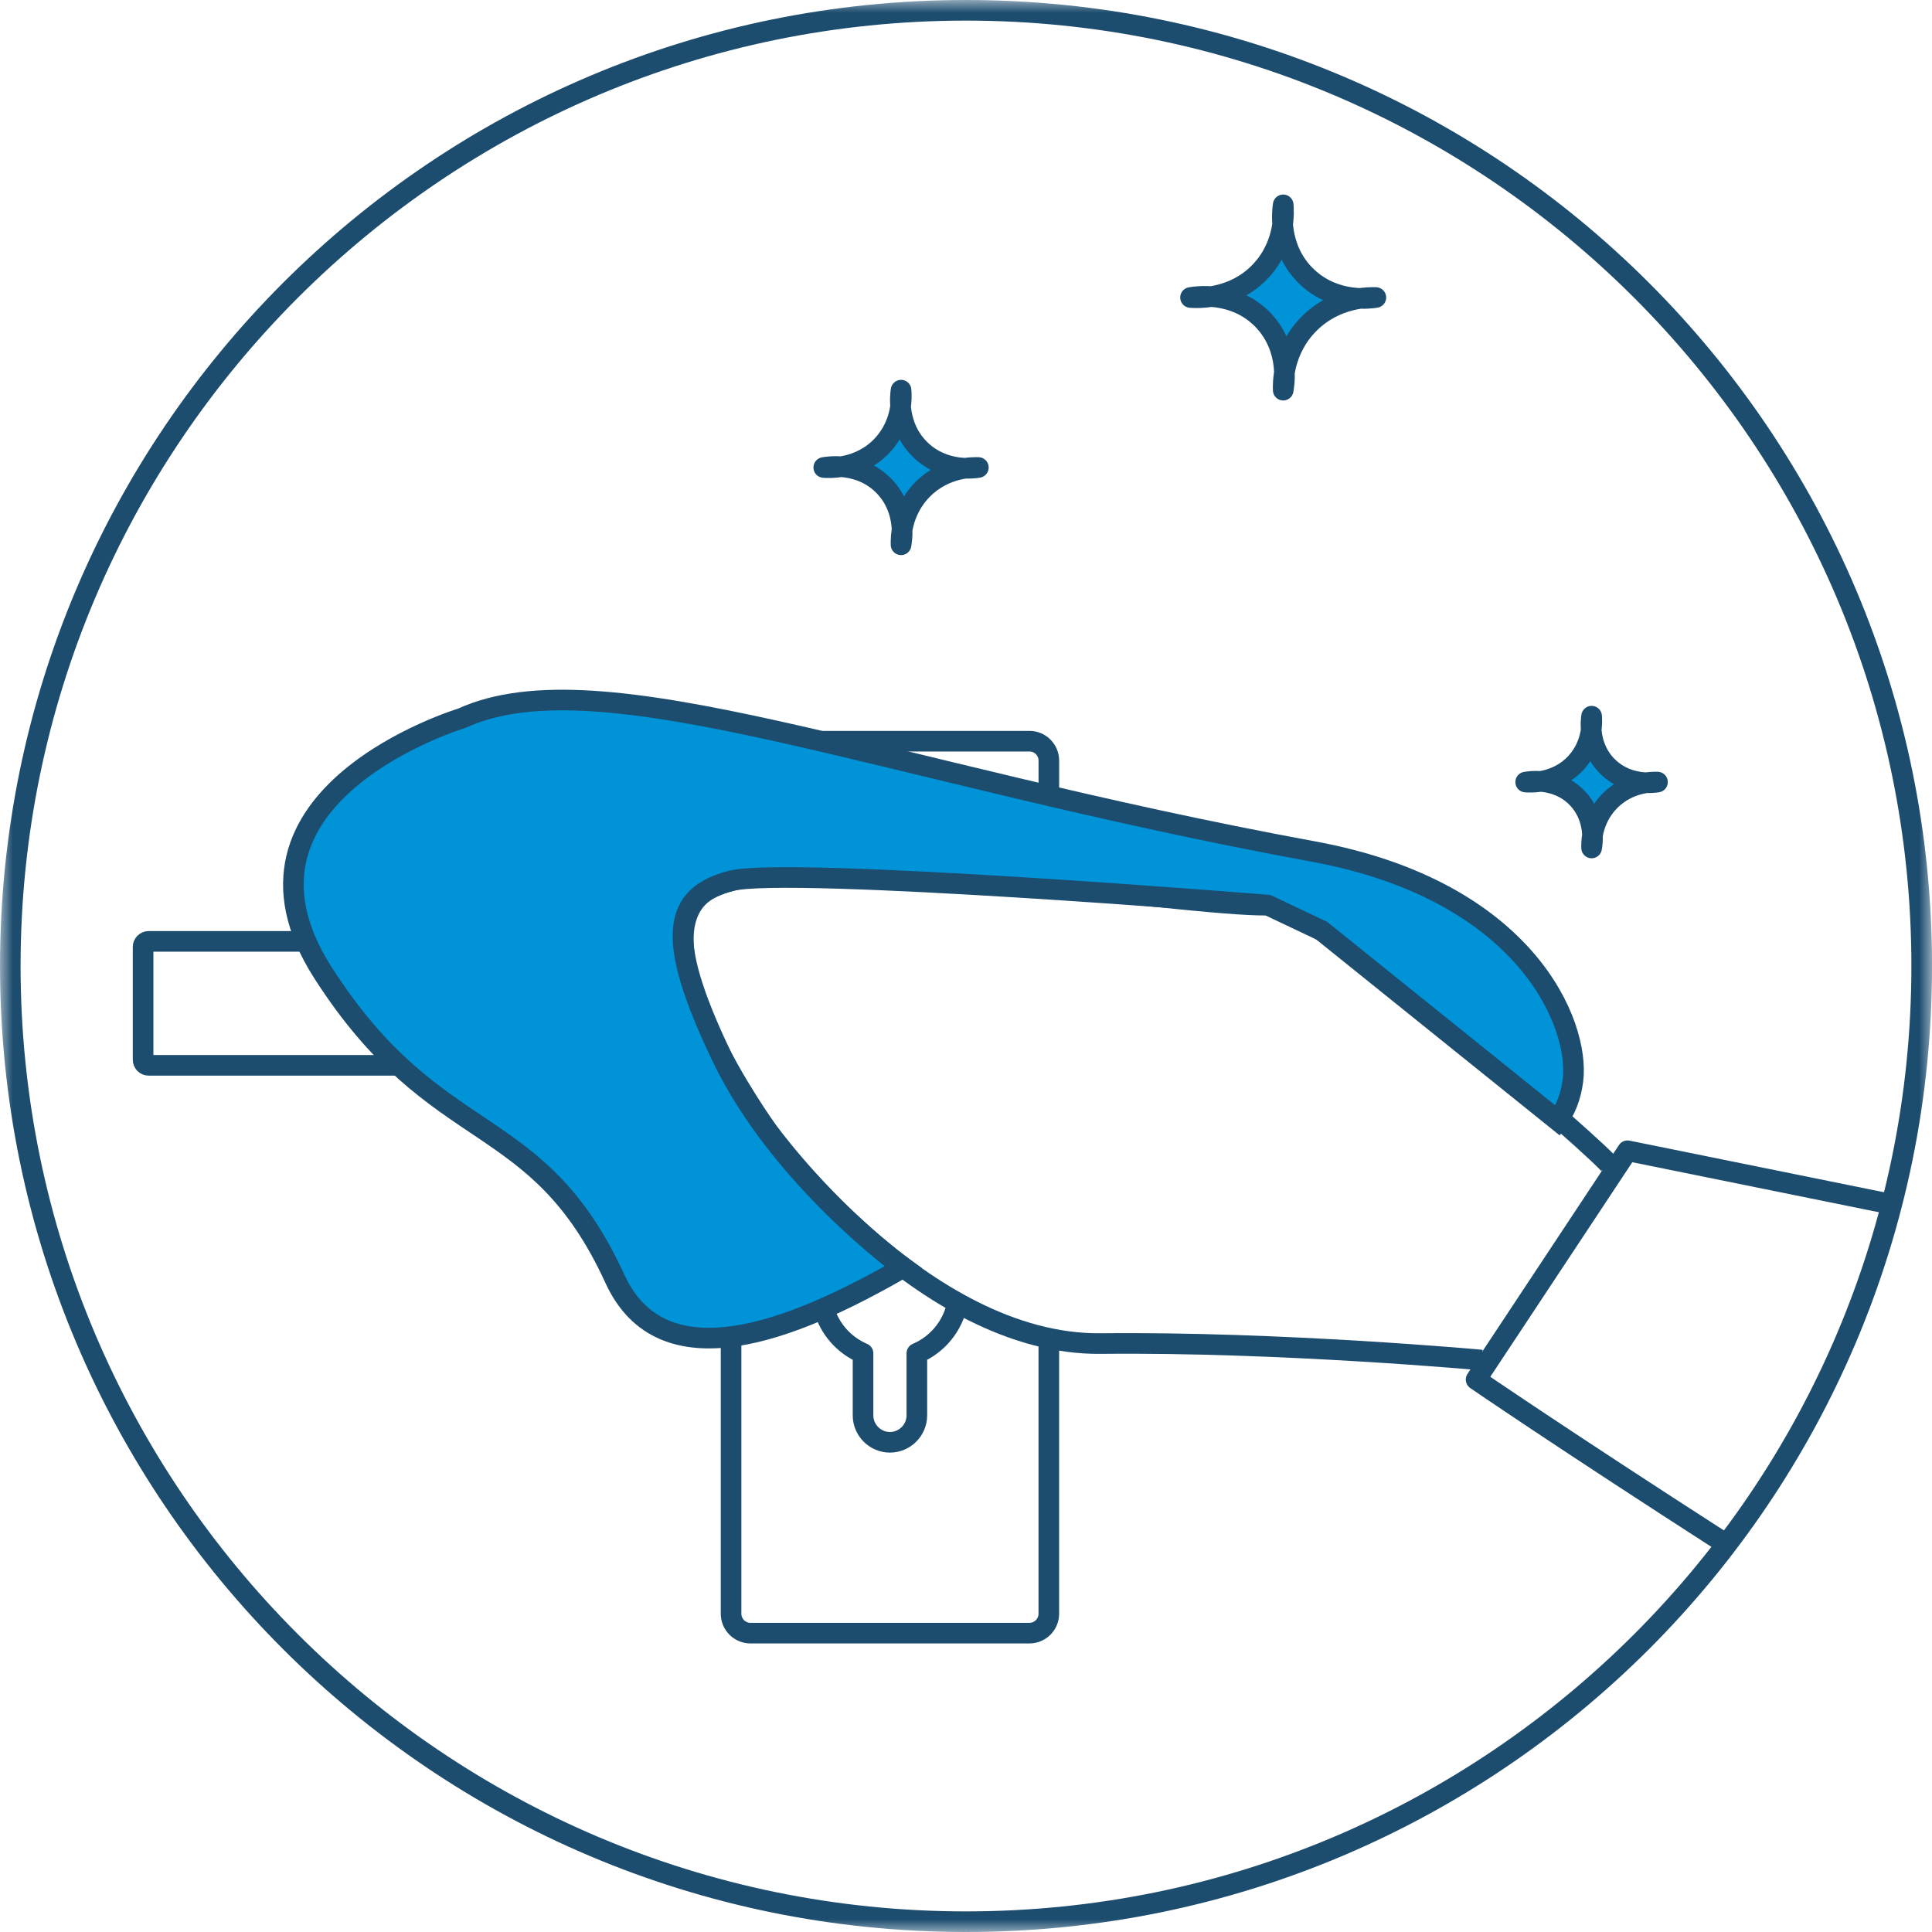
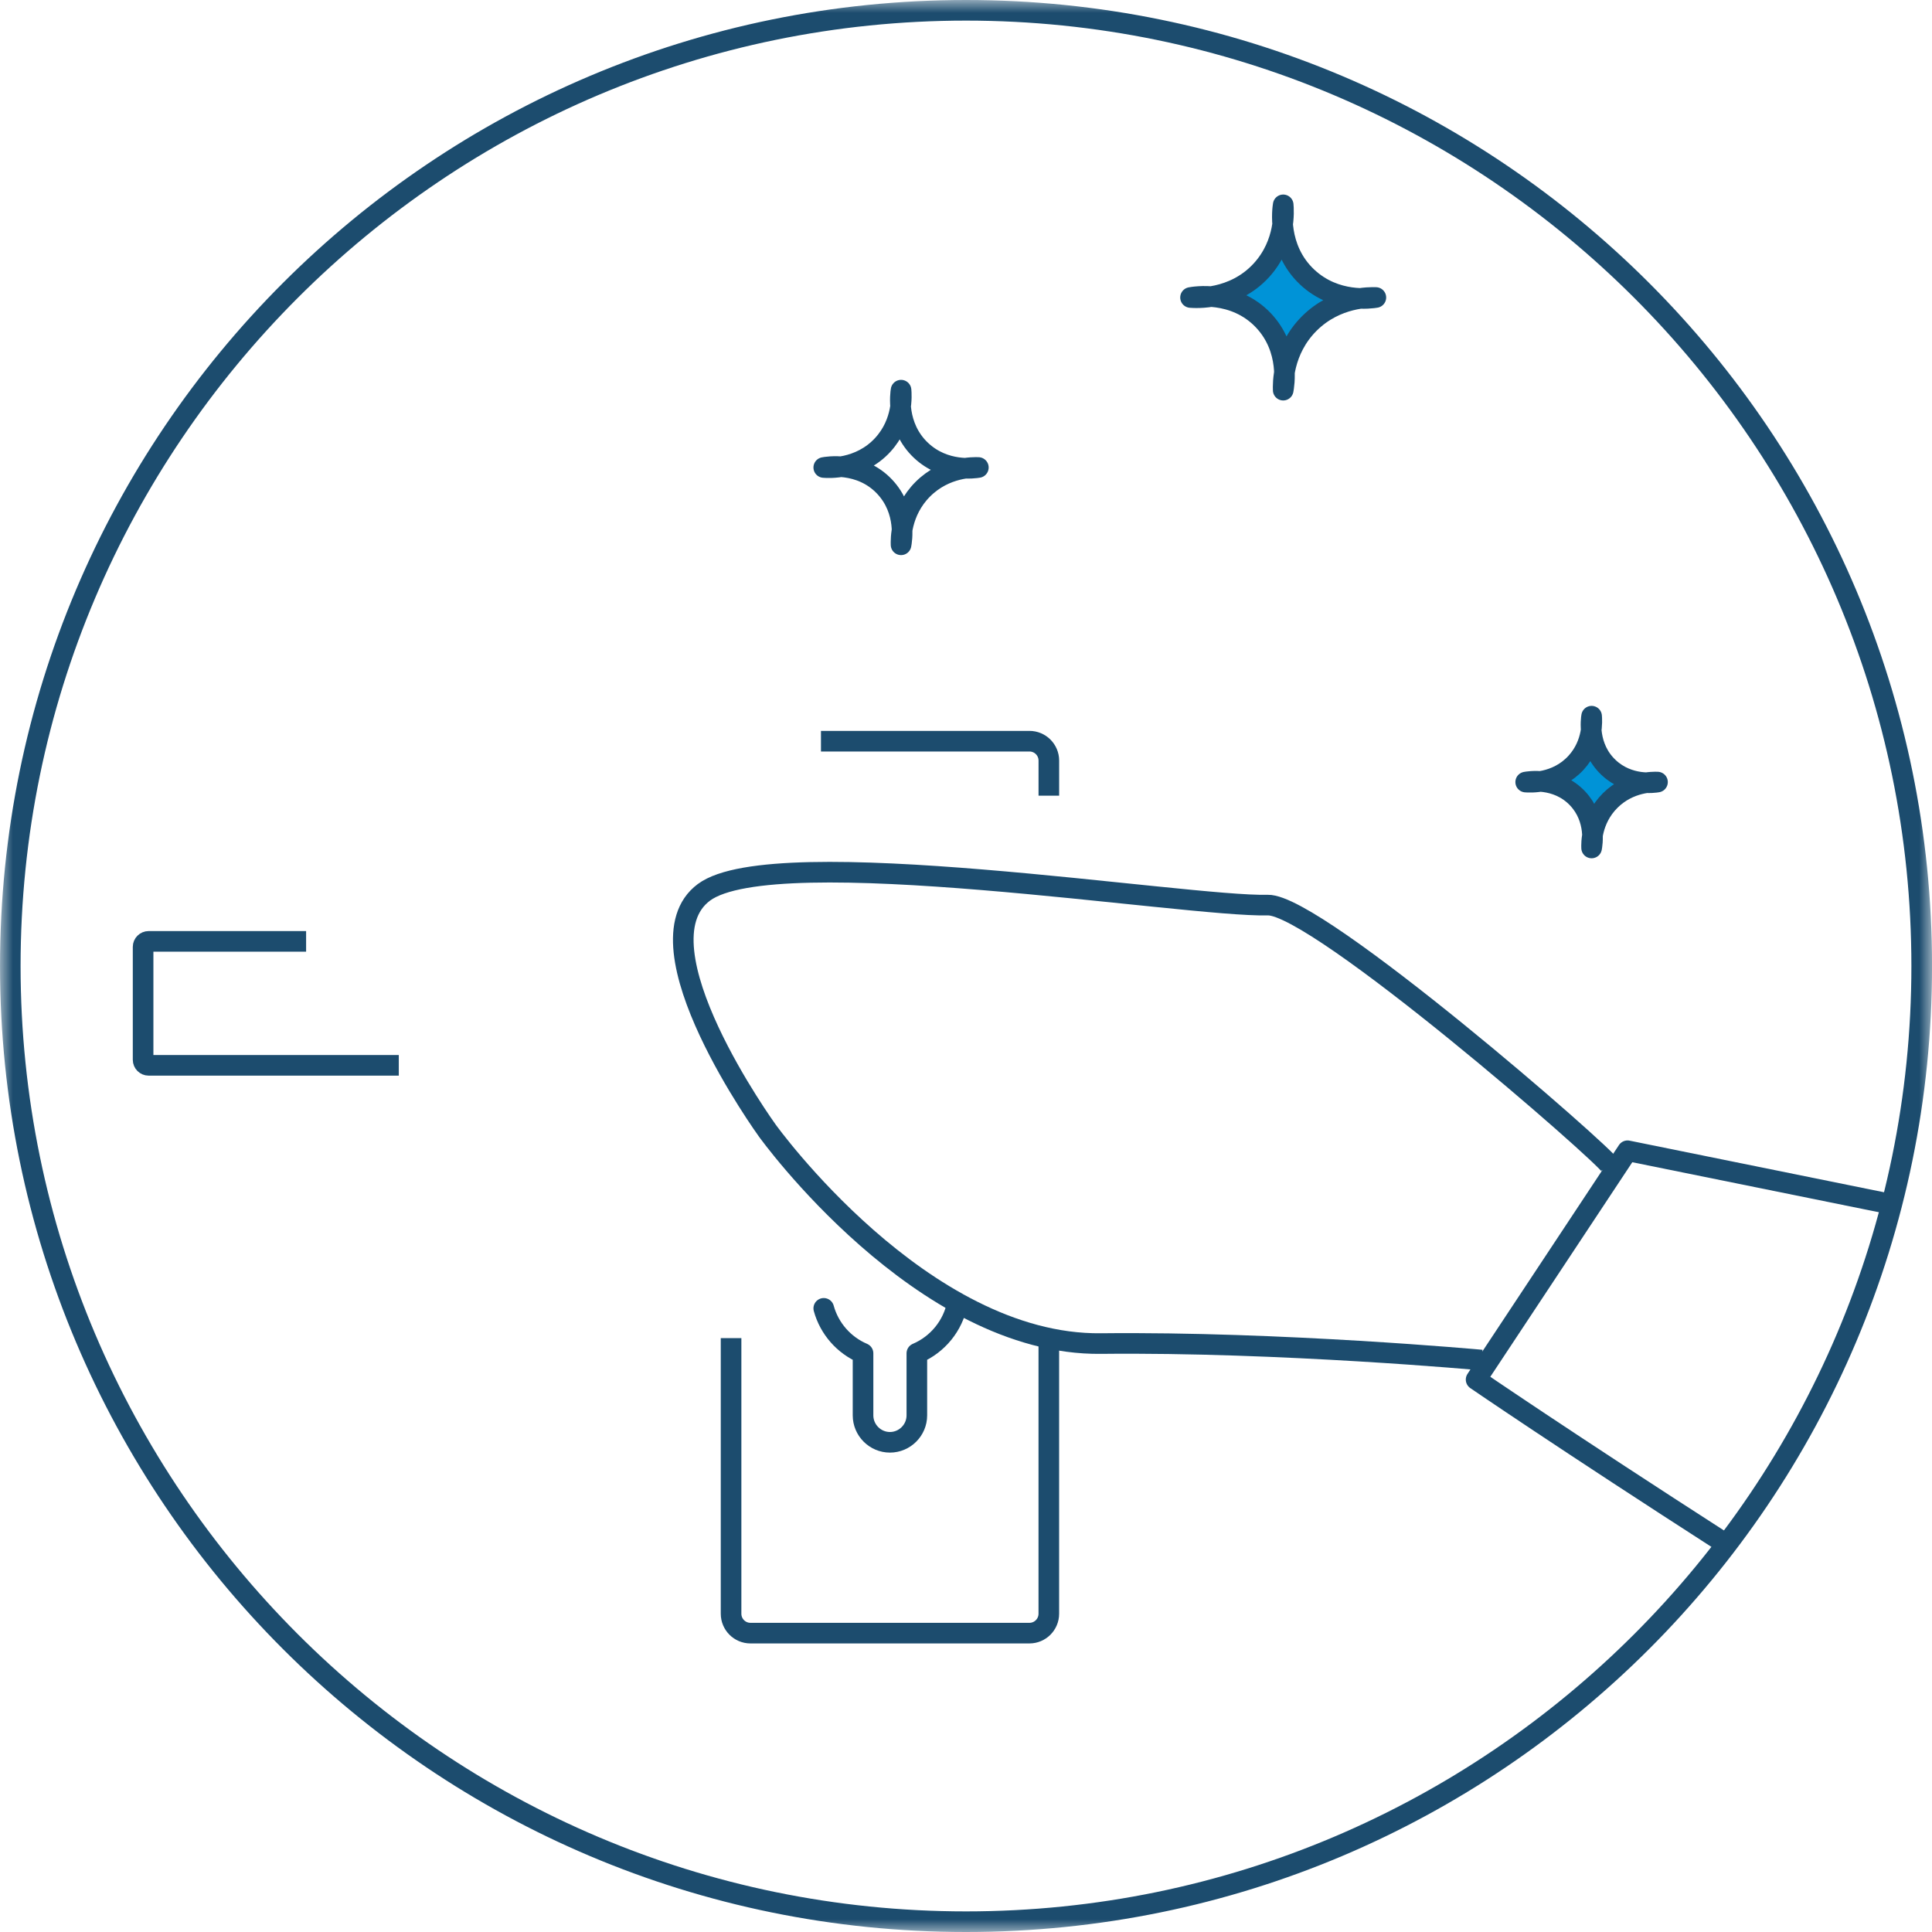
<svg xmlns="http://www.w3.org/2000/svg" xmlns:xlink="http://www.w3.org/1999/xlink" width="75px" height="75px" viewBox="0 0 75 75" version="1.1">
  <title>desinfection</title>
  <desc>Created with Sketch.</desc>
  <defs>
    <polygon id="path-1" points="0.001 0 75 0 75 75 0.001 75" />
  </defs>
  <g id="Symboles" stroke="none" stroke-width="1" fill="none" fill-rule="evenodd">
    <g id="desinfection">
      <g id="Group-3">
        <mask id="mask-2" fill="white">
          <use xlink:href="#path-1" />
        </mask>
        <g id="Clip-2" />
        <path d="M37.501,0 C16.79,0 0.001,16.789 0.001,37.5 C0.001,58.21 16.79,75 37.501,75 C58.212,75 75.001,58.21 75.001,37.5 C75.001,16.789 58.212,0 37.501,0 M37.501,0.8 C57.736,0.8 74.2,17.263 74.2,37.5 C74.2,57.736 57.736,74.2 37.501,74.2 C17.265,74.2 0.799,57.736 0.799,37.5 C0.799,17.263 17.265,0.8 37.501,0.8" id="Fill-1" fill="#1C4C6E" mask="url(#mask-2)" />
      </g>
      <path d="M40.715,51.945 L40.715,62.644 C40.715,63.061 40.378,63.398 39.962,63.398 L29.133,63.398 C28.717,63.398 28.38,63.061 28.38,62.644 L28.38,51.945" id="Stroke-4" stroke="#1C4C6E" stroke-width="0.8" />
      <path d="M31.87,28.773 L39.963,28.773 C40.379,28.773 40.716,29.11 40.716,29.526 L40.716,30.889" id="Stroke-6" stroke="#1C4C6E" stroke-width="0.8" />
      <path d="M15.481,41.356 L5.77,41.356 C5.652,41.356 5.555,41.26 5.555,41.141 L5.555,36.759 C5.555,36.641 5.652,36.544 5.77,36.544 L11.883,36.544" id="Stroke-8" stroke="#1C4C6E" stroke-width="0.8" />
      <path d="M31.978,50.79 C32.194,51.578 32.762,52.22 33.503,52.536 L33.503,54.945 C33.503,55.519 33.973,55.99 34.547,55.99 C35.122,55.99 35.592,55.519 35.592,54.945 L35.592,52.536 C36.395,52.194 36.996,51.469 37.165,50.59" id="Stroke-10" stroke="#1C4C6E" stroke-width="0.8" stroke-linecap="round" stroke-linejoin="round" />
      <path d="M73.528,46.771 L63.181,44.672 L57.302,53.555 C57.302,53.555 60.673,55.868 66.972,59.919" id="Stroke-12" stroke="#1C4C6E" stroke-width="0.8" stroke-linejoin="round" />
      <path d="M62.529,45.281 C62.343,44.862 51.123,35.087 49.216,35.136 C46.059,35.218 30.072,32.594 27.325,34.641 C24.578,36.687 29.784,43.885 29.784,43.885 C29.784,43.885 35.774,52.234 42.738,52.157 C49.702,52.081 57.514,52.797 57.514,52.797" id="Stroke-14" stroke="#1C4C6E" stroke-width="0.8" />
-       <path d="M34.979,21.149 C35.002,21.035 35.224,19.83 34.342,18.894 C33.395,17.887 32.058,18.131 31.978,18.148 C32.124,18.161 33.372,18.251 34.271,17.268 C35.075,16.391 34.995,15.32 34.979,15.146 C34.961,15.248 34.762,16.55 35.753,17.483 C36.674,18.352 37.85,18.17 37.98,18.148 C37.801,18.14 36.701,18.115 35.825,18.989 C34.947,19.865 34.972,20.97 34.979,21.149" id="Fill-16" fill="#0093D7" />
      <path d="M34.979,21.149 C35.002,21.035 35.224,19.83 34.342,18.894 C33.395,17.887 32.058,18.131 31.978,18.148 C32.124,18.161 33.372,18.251 34.271,17.268 C35.075,16.391 34.995,15.32 34.979,15.146 C34.961,15.248 34.762,16.55 35.753,17.483 C36.674,18.352 37.85,18.17 37.98,18.148 C37.801,18.14 36.701,18.115 35.825,18.989 C34.947,19.865 34.972,20.97 34.979,21.149 Z" id="Stroke-18" stroke="#1C4C6E" stroke-width="0.8" stroke-linecap="round" stroke-linejoin="round" />
      <path d="M49.814,15.146 C49.841,15.009 50.107,13.565 49.051,12.443 C47.916,11.237 46.313,11.53 46.216,11.549 C46.391,11.564 47.887,11.672 48.965,10.495 C49.928,9.444 49.833,8.16 49.814,7.952 C49.793,8.073 49.553,9.634 50.741,10.753 C51.845,11.793 53.254,11.576 53.411,11.549 C53.196,11.541 51.877,11.51 50.827,12.558 C49.774,13.608 49.805,14.932 49.814,15.146" id="Fill-20" fill="#0093D7" />
      <path d="M49.814,15.146 C49.841,15.009 50.107,13.565 49.051,12.443 C47.916,11.237 46.313,11.53 46.216,11.549 C46.391,11.564 47.887,11.672 48.965,10.495 C49.928,9.444 49.833,8.16 49.814,7.952 C49.793,8.073 49.553,9.634 50.741,10.753 C51.845,11.793 53.254,11.576 53.411,11.549 C53.196,11.541 51.877,11.51 50.827,12.558 C49.774,13.608 49.805,14.932 49.814,15.146 Z" id="Stroke-22" stroke="#1C4C6E" stroke-width="0.8" stroke-linecap="round" stroke-linejoin="round" />
      <path d="M61.786,32.918 C61.806,32.82 61.994,31.793 61.243,30.996 C60.436,30.138 59.297,30.346 59.227,30.36 C59.351,30.371 60.416,30.448 61.182,29.61 C61.867,28.863 61.799,27.95 61.786,27.802 C61.771,27.889 61.6,28.999 62.445,29.794 C63.23,30.534 64.232,30.379 64.344,30.36 C64.19,30.354 63.253,30.333 62.507,31.077 C61.758,31.824 61.779,32.765 61.786,32.918" id="Fill-24" fill="#0093D7" />
      <path d="M61.786,32.918 C61.806,32.82 61.994,31.793 61.243,30.996 C60.436,30.138 59.297,30.346 59.227,30.36 C59.351,30.371 60.416,30.448 61.182,29.61 C61.867,28.863 61.799,27.95 61.786,27.802 C61.771,27.889 61.6,28.999 62.445,29.794 C63.23,30.534 64.232,30.379 64.344,30.36 C64.19,30.354 63.253,30.333 62.507,31.077 C61.758,31.824 61.779,32.765 61.786,32.918 Z" id="Stroke-26" stroke="#1C4C6E" stroke-width="0.8" stroke-linecap="round" stroke-linejoin="round" />
-       <path d="M60.471,43.501 C60.78,43.075 60.984,42.559 61.062,41.938 C61.333,39.761 59.255,34.577 50.984,33.056 C34.099,29.953 23.317,25.415 17.925,27.883 C17.925,27.883 8.112,30.845 12.534,37.756 C16.958,44.667 20.828,43.008 23.869,49.643 C25.7,53.639 30.691,51.731 35.065,49.2 C35.065,49.2 30.29,45.757 28.02,41.019 C25.75,36.28 26.188,34.77 28.38,34.195 C30.572,33.62 49.215,35.136 49.215,35.136 L51.307,36.128 L60.471,43.501 Z" id="Fill-28" fill="#0093D7" />
-       <path d="M60.471,43.501 C60.78,43.075 60.984,42.559 61.062,41.938 C61.333,39.761 59.255,34.577 50.984,33.056 C34.099,29.953 23.317,25.415 17.925,27.883 C17.925,27.883 8.112,30.845 12.534,37.756 C16.958,44.667 20.828,43.008 23.869,49.643 C25.7,53.639 30.691,51.731 35.065,49.2 C35.065,49.2 30.29,45.757 28.02,41.019 C25.75,36.28 26.188,34.77 28.38,34.195 C30.572,33.62 49.215,35.136 49.215,35.136 L51.307,36.128 L60.471,43.501 Z" id="Stroke-30" stroke="#1C4C6E" stroke-width="0.8" />
    </g>
  </g>
</svg>